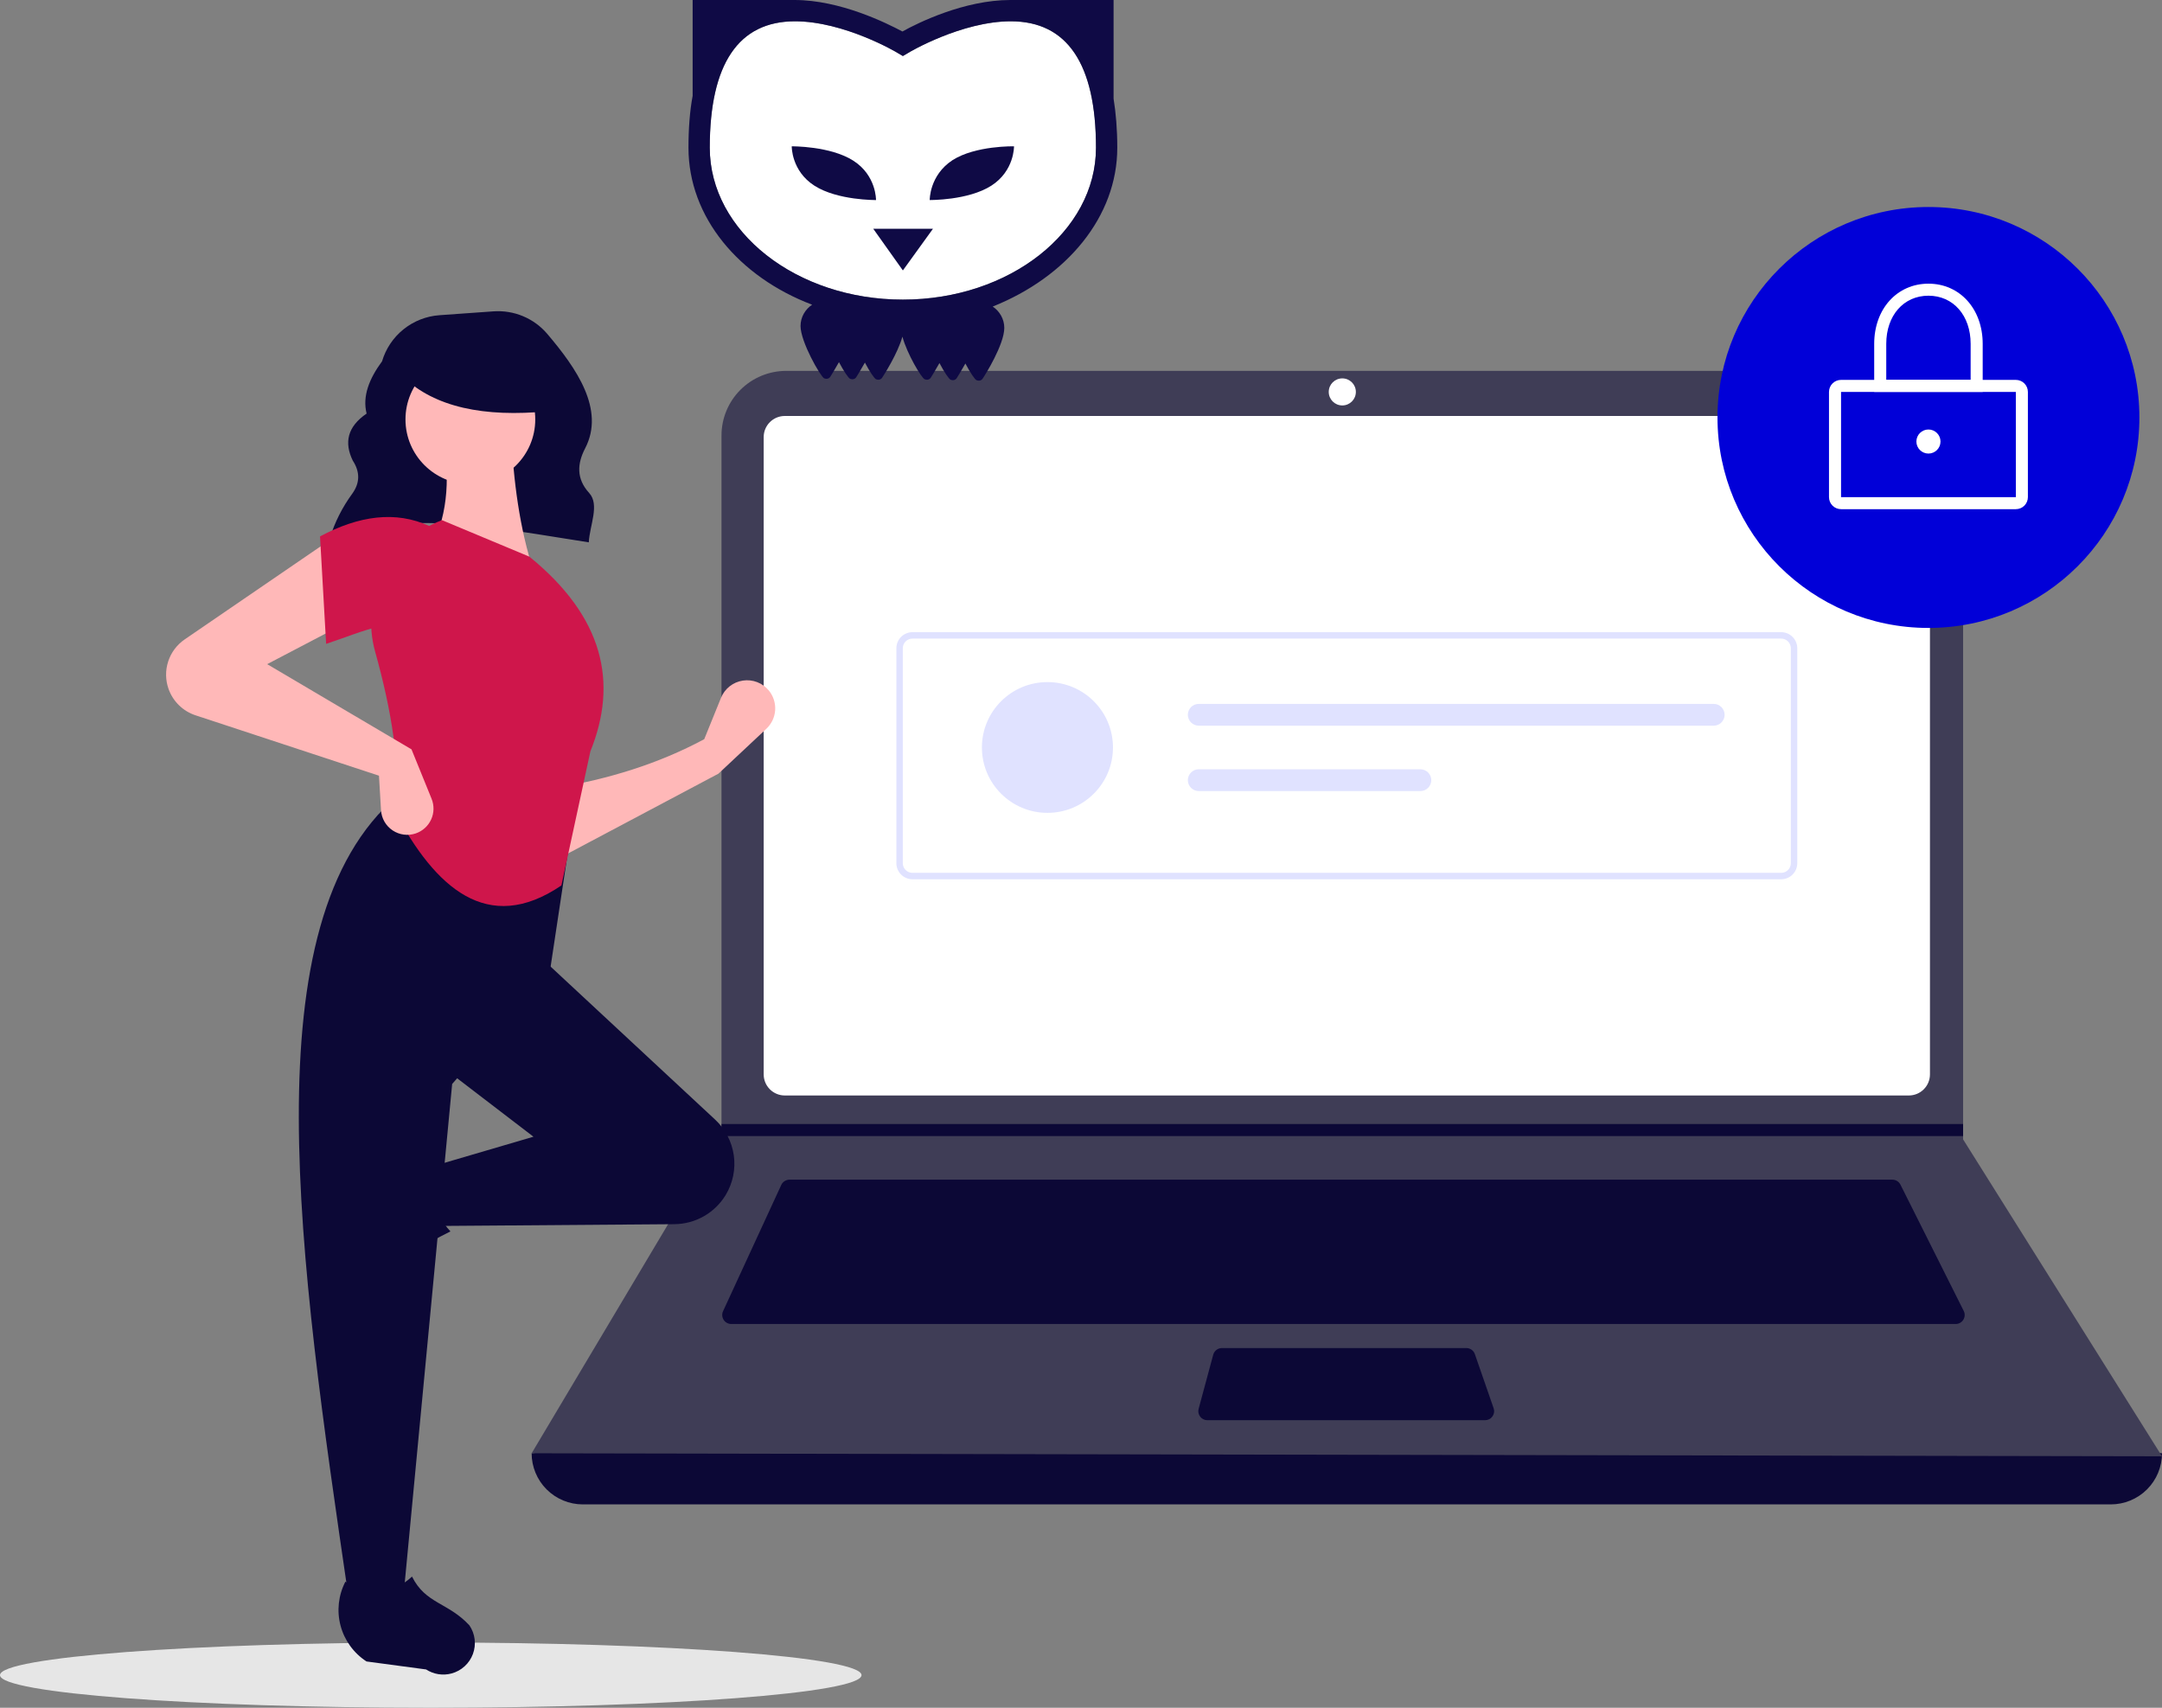
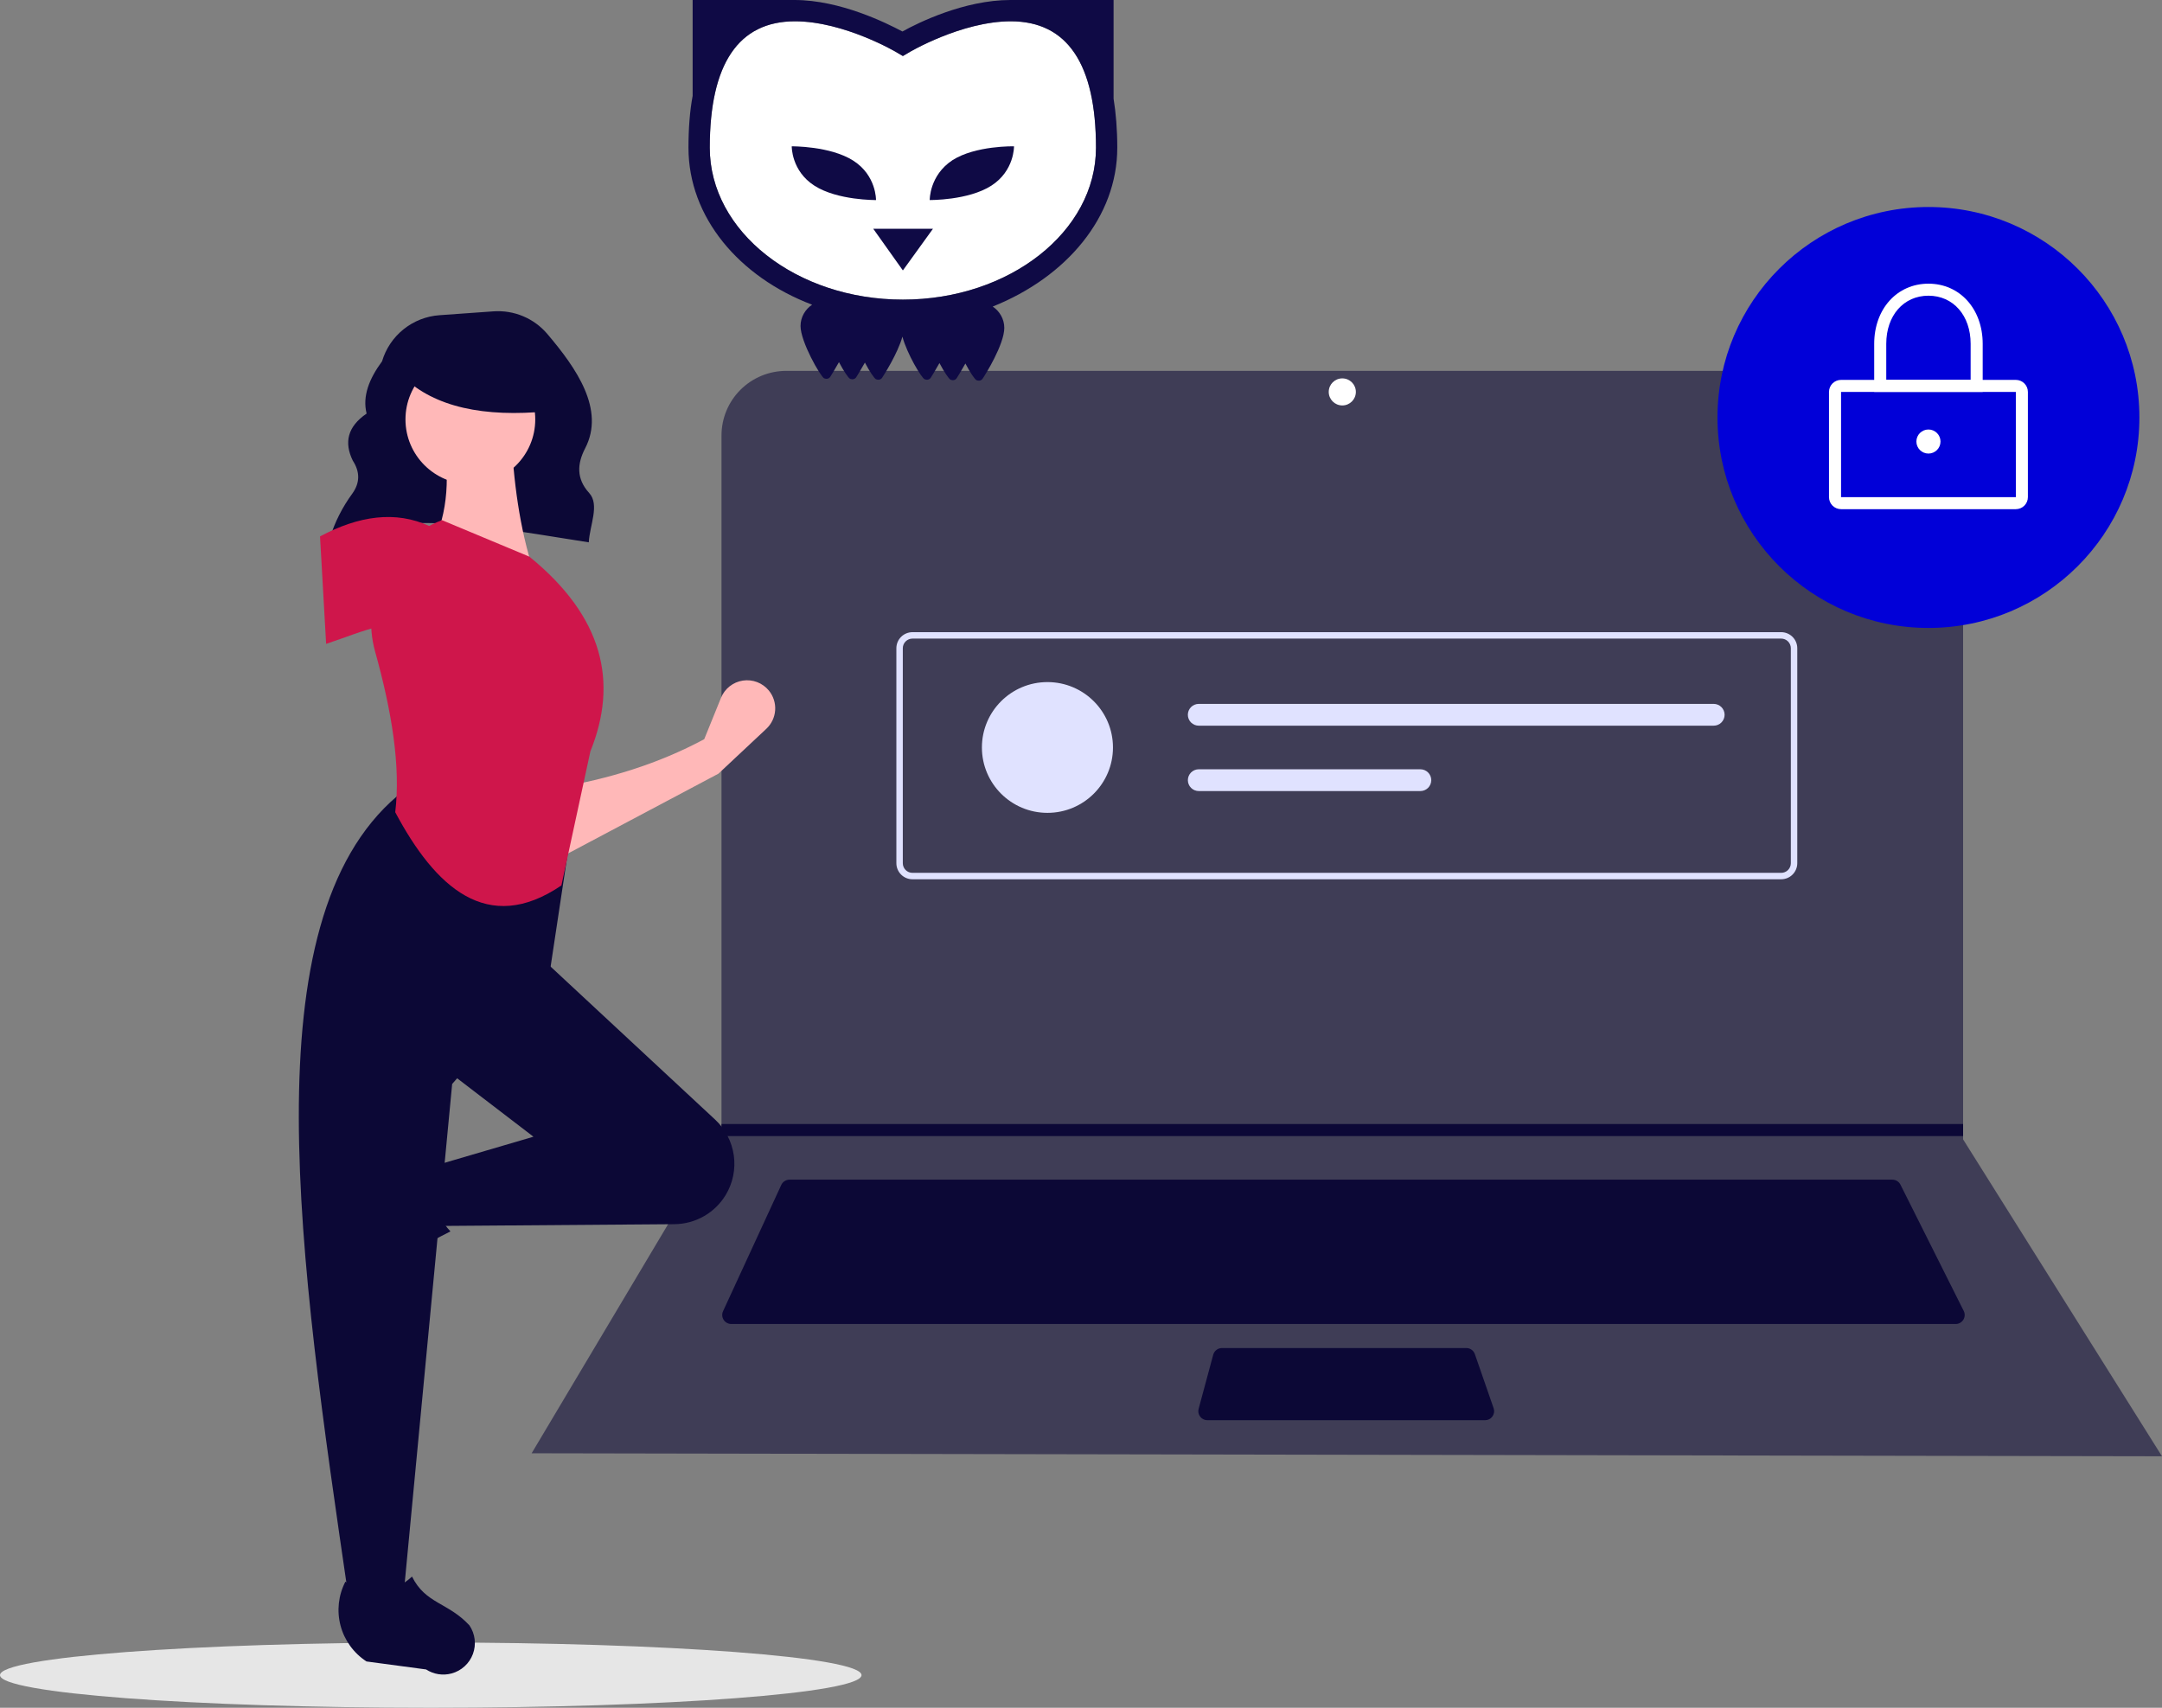
<svg xmlns="http://www.w3.org/2000/svg" width="376" height="297" viewBox="0 0 376 297" fill="none">
  <rect x="0" y="0" width="376" height="297" fill="#808080" stroke="none" />
  <g clip-path="url(#clip0_885_1826)">
    <path d="M74.915 297C116.29 297 149.831 294.458 149.831 291.323C149.831 288.188 116.29 285.646 74.915 285.646C33.541 285.646 0 288.188 0 291.323C0 294.458 33.541 297 74.915 297Z" fill="#E6E6E6" />
    <path d="M57.264 93.911C70.301 88.379 86.54 91.884 102.398 94.317C102.546 91.371 104.335 87.785 102.461 85.73C100.184 83.233 100.394 80.609 101.764 77.97C105.267 71.222 100.248 64.041 95.181 58.071C94.038 56.728 92.595 55.673 90.968 54.992C89.34 54.31 87.574 54.021 85.814 54.148L76.427 54.817C74.142 54.98 71.963 55.835 70.179 57.268C68.395 58.7 67.092 60.642 66.445 62.834C64.203 65.875 63.003 68.908 63.759 71.925C60.401 74.214 59.837 76.977 61.346 80.092C62.625 82.053 62.612 83.963 61.288 85.819C59.549 88.186 58.218 90.824 57.348 93.627L57.264 93.911Z" fill="#0C0836" />
-     <path d="M367.09 261.631H101.369C99.006 261.631 96.74 260.695 95.069 259.028C93.398 257.361 92.459 255.099 92.459 252.742C188.783 241.573 283.297 241.573 376 252.742C376 255.099 375.061 257.361 373.39 259.028C371.719 260.695 369.453 261.631 367.09 261.631Z" fill="#0C0836" />
    <path d="M376 253.264L92.459 252.741L125.32 197.575L125.478 197.314V75.735C125.477 74.259 125.769 72.798 126.335 71.435C126.901 70.071 127.73 68.832 128.776 67.789C129.822 66.746 131.064 65.918 132.43 65.353C133.797 64.788 135.262 64.498 136.741 64.498H330.146C331.625 64.498 333.09 64.788 334.456 65.353C335.823 65.918 337.065 66.746 338.11 67.789C339.156 68.832 339.986 70.071 340.552 71.435C341.118 72.798 341.409 74.259 341.409 75.735V198.151L376 253.264Z" fill="#3F3D56" />
-     <path d="M136.484 72.342C135.511 72.343 134.579 72.729 133.891 73.415C133.203 74.101 132.817 75.032 132.815 76.002V186.856C132.817 187.827 133.203 188.757 133.891 189.443C134.579 190.13 135.512 190.516 136.484 190.517H331.975C332.948 190.515 333.881 190.129 334.568 189.443C335.256 188.757 335.643 187.827 335.644 186.856V76.002C335.643 75.032 335.256 74.101 334.568 73.415C333.881 72.729 332.948 72.343 331.975 72.342H136.484Z" fill="white" />
    <path d="M137.303 205.158C137.002 205.159 136.708 205.245 136.455 205.407C136.202 205.568 136 205.799 135.874 206.071L125.748 228.033C125.638 228.272 125.59 228.535 125.608 228.797C125.627 229.06 125.711 229.313 125.853 229.535C125.995 229.756 126.191 229.939 126.422 230.065C126.654 230.191 126.913 230.257 127.177 230.257H340.113C340.381 230.257 340.645 230.189 340.879 230.059C341.113 229.928 341.31 229.741 341.451 229.513C341.591 229.286 341.672 229.026 341.684 228.759C341.696 228.492 341.639 228.226 341.519 227.987L330.513 206.025C330.383 205.764 330.183 205.545 329.934 205.391C329.686 205.238 329.399 205.157 329.107 205.158H137.303Z" fill="#0C0836" />
    <path d="M233.443 70.511C234.746 70.511 235.802 69.457 235.802 68.158C235.802 66.858 234.746 65.805 233.443 65.805C232.141 65.805 231.085 66.858 231.085 68.158C231.085 69.457 232.141 70.511 233.443 70.511Z" fill="white" />
    <path d="M212.514 234.439C212.168 234.44 211.832 234.554 211.558 234.764C211.283 234.973 211.086 235.267 210.995 235.6L208.456 245.012C208.393 245.245 208.384 245.489 208.431 245.725C208.478 245.961 208.579 246.183 208.726 246.374C208.872 246.566 209.061 246.72 209.278 246.827C209.494 246.934 209.732 246.989 209.974 246.989H258.277C258.528 246.989 258.775 246.929 258.997 246.815C259.22 246.7 259.412 246.534 259.558 246.33C259.703 246.126 259.797 245.891 259.833 245.643C259.869 245.396 259.844 245.143 259.762 244.907L256.497 235.495C256.39 235.187 256.189 234.92 255.923 234.73C255.657 234.541 255.338 234.44 255.011 234.439H212.514Z" fill="#0C0836" />
    <path d="M341.409 195.484V197.576H125.32L125.483 197.315V195.484H341.409Z" fill="#0C0836" />
    <path d="M335.382 109.206C355.644 109.206 372.069 92.818 372.069 72.603C372.069 52.388 355.644 36 335.382 36C315.12 36 298.694 52.388 298.694 72.603C298.694 92.818 315.12 109.206 335.382 109.206Z" fill="#0100D8" />
    <path d="M350.58 88.551H320.182C319.627 88.55 319.094 88.33 318.701 87.938C318.308 87.546 318.086 87.014 318.086 86.459V68.158C318.087 67.603 318.308 67.072 318.701 66.68C319.094 66.287 319.627 66.067 320.182 66.066H350.58C351.136 66.067 351.669 66.287 352.062 66.68C352.455 67.072 352.676 67.603 352.677 68.158V86.459C352.676 87.014 352.455 87.546 352.062 87.938C351.669 88.33 351.136 88.55 350.58 88.551ZM320.182 68.158V86.459H350.582L350.58 68.158L320.182 68.158Z" fill="white" />
    <path d="M344.816 68.158H325.948V59.792C325.948 53.732 329.916 49.334 335.382 49.334C340.848 49.334 344.816 53.732 344.816 59.792L344.816 68.158ZM328.045 66.067H342.72V59.792C342.72 54.866 339.702 51.426 335.382 51.426C331.062 51.426 328.045 54.866 328.045 59.792L328.045 66.067Z" fill="white" />
    <path d="M335.382 78.879C336.539 78.879 337.478 77.942 337.478 76.787C337.478 75.632 336.539 74.695 335.382 74.695C334.224 74.695 333.285 75.632 333.285 76.787C333.285 77.942 334.224 78.879 335.382 78.879Z" fill="white" />
    <path d="M309.771 152.915H158.688C157.947 152.914 157.236 152.62 156.711 152.096C156.187 151.573 155.891 150.864 155.891 150.124V112.733C155.891 111.993 156.187 111.283 156.711 110.76C157.236 110.237 157.947 109.942 158.688 109.941H309.771C310.513 109.942 311.224 110.237 311.749 110.76C312.273 111.283 312.568 111.993 312.569 112.733V150.124C312.568 150.864 312.273 151.573 311.749 152.096C311.224 152.62 310.513 152.914 309.771 152.915ZM158.688 111.058C158.243 111.058 157.817 111.235 157.502 111.549C157.187 111.863 157.01 112.289 157.01 112.733V150.124C157.01 150.568 157.187 150.993 157.502 151.307C157.817 151.621 158.243 151.798 158.688 151.798H309.771C310.216 151.798 310.643 151.621 310.958 151.307C311.272 150.993 311.449 150.568 311.45 150.124V112.733C311.449 112.289 311.272 111.863 310.958 111.549C310.643 111.235 310.216 111.058 309.771 111.058L158.688 111.058Z" fill="#E0E2FF" />
    <path d="M182.163 141.364C188.458 141.364 193.56 136.273 193.56 129.994C193.56 123.714 188.458 118.623 182.163 118.623C175.869 118.623 170.767 123.714 170.767 129.994C170.767 136.273 175.869 141.364 182.163 141.364Z" fill="#E0E2FF" />
    <path d="M208.485 122.414C208.235 122.414 207.987 122.462 207.757 122.557C207.526 122.653 207.316 122.792 207.139 122.968C206.963 123.144 206.823 123.353 206.727 123.583C206.631 123.813 206.582 124.06 206.582 124.309C206.582 124.558 206.631 124.805 206.727 125.035C206.823 125.265 206.963 125.474 207.139 125.65C207.316 125.826 207.526 125.966 207.757 126.061C207.987 126.156 208.235 126.205 208.485 126.204H298.031C298.535 126.204 299.018 126.005 299.374 125.649C299.731 125.294 299.931 124.812 299.931 124.309C299.931 123.807 299.731 123.325 299.374 122.969C299.018 122.614 298.535 122.414 298.031 122.414H208.485Z" fill="#E0E2FF" />
    <path d="M208.484 133.785C207.981 133.785 207.498 133.985 207.141 134.34C206.785 134.696 206.585 135.178 206.585 135.68C206.585 136.183 206.785 136.665 207.141 137.02C207.498 137.376 207.981 137.575 208.484 137.575H247.017C247.52 137.575 248.003 137.376 248.36 137.02C248.716 136.665 248.916 136.183 248.916 135.68C248.916 135.178 248.716 134.696 248.36 134.34C248.003 133.985 247.52 133.785 247.017 133.785H208.484Z" fill="#E0E2FF" />
    <path d="M124.948 134.55L97.019 149.364L96.666 137.019C105.782 135.501 114.455 132.858 122.474 128.554L125.395 121.354C125.713 120.57 126.23 119.881 126.896 119.356C127.561 118.832 128.352 118.488 129.191 118.361C130.029 118.233 130.887 118.325 131.679 118.628C132.471 118.93 133.171 119.433 133.71 120.087C134.497 121.044 134.891 122.264 134.811 123.5C134.731 124.736 134.183 125.895 133.279 126.743L124.948 134.55Z" fill="#FFB8B8" />
    <path d="M56.707 220.083C56.503 219.337 56.46 218.557 56.58 217.794C56.7 217.03 56.981 216.301 57.404 215.653L63.539 206.259C64.99 204.038 67.216 202.433 69.787 201.756C72.357 201.08 75.087 201.38 77.448 202.598C74.87 206.977 75.229 210.819 78.338 214.157C73.511 216.508 69.05 219.542 65.093 223.166C64.37 223.658 63.54 223.97 62.673 224.076C61.805 224.183 60.924 224.081 60.104 223.78C59.283 223.478 58.547 222.985 57.956 222.342C57.365 221.699 56.937 220.924 56.707 220.083Z" fill="#0C0836" />
    <path d="M126.22 207.8C125.292 209.343 123.981 210.623 122.415 211.516C120.848 212.409 119.077 212.885 117.273 212.899L76.515 213.207L74.747 202.978L92.777 197.687L77.575 186.048L94.191 166.648L124.371 194.712C126.135 196.352 127.281 198.547 127.617 200.929C127.954 203.311 127.461 205.737 126.22 207.8Z" fill="#0C0836" />
    <path d="M70.152 277.754H60.606C52.036 219.143 43.312 160.369 69.091 138.432L99.495 143.37L95.606 169.118L78.636 188.517L70.152 277.754Z" fill="#0C0836" />
    <path d="M78.543 291.03C77.796 291.234 77.014 291.277 76.248 291.157C75.483 291.037 74.752 290.757 74.103 290.336L63.739 288.946C61.512 287.498 59.903 285.277 59.225 282.713C58.547 280.148 58.847 277.424 60.069 275.069C64.458 277.641 68.308 277.282 71.654 274.18C74.018 278.942 77.913 278.652 81.633 282.664C82.126 283.385 82.438 284.212 82.545 285.078C82.652 285.944 82.55 286.823 82.248 287.641C81.946 288.46 81.452 289.195 80.807 289.784C80.163 290.374 79.386 290.801 78.543 291.03Z" fill="#0C0836" />
    <path d="M92.777 99.279L75.101 95.046C78.036 89.051 78.278 82.379 76.868 75.294L88.888 74.941C89.265 83.752 90.404 91.984 92.777 99.279Z" fill="#FFB8B8" />
    <path d="M97.635 153.988C84.767 162.736 75.675 154.287 68.737 141.252C69.701 133.275 68.14 123.73 65.249 113.357C63.963 108.783 64.443 103.893 66.594 99.654C68.745 95.415 72.411 92.135 76.868 90.461L92.07 96.81C104.978 107.307 107.519 118.678 102.676 130.67L97.635 153.988Z" fill="#CF164B" />
-     <path d="M60.606 108.098L46.465 115.505L71.566 130.319L75.058 138.914C75.291 139.488 75.405 140.103 75.392 140.722C75.379 141.341 75.24 141.951 74.983 142.514C74.727 143.078 74.357 143.583 73.898 143.999C73.439 144.416 72.9 144.735 72.314 144.937C71.647 145.166 70.936 145.238 70.236 145.148C69.537 145.057 68.868 144.807 68.282 144.415C67.696 144.024 67.209 143.502 66.858 142.891C66.508 142.28 66.304 141.597 66.263 140.895L65.909 134.904L34.007 124.401C32.932 124.047 31.952 123.454 31.141 122.666C30.33 121.878 29.709 120.917 29.326 119.854C28.767 118.305 28.738 116.615 29.245 115.049C29.751 113.482 30.764 112.127 32.124 111.196L57.778 93.637L60.606 108.098Z" fill="#FFB8B8" />
    <path d="M74.748 109.508C68.85 106.929 63.487 109.731 56.718 111.977L55.657 93.283C62.379 89.709 68.787 88.745 74.748 91.52L74.748 109.508Z" fill="#CF164B" />
    <path d="M81.802 84.201C88.035 84.201 93.088 79.16 93.088 72.941C93.088 66.723 88.035 61.682 81.802 61.682C75.569 61.682 70.517 66.723 70.517 72.941C70.517 79.16 75.569 84.201 81.802 84.201Z" fill="#FFB8B8" />
    <path d="M95.304 71.521C84.13 72.613 75.615 70.79 70.174 65.599V61.418H94.355L95.304 71.521Z" fill="#0C0836" />
  </g>
  <path d="M157.022 52.107C138.499 52.107 123.438 40.268 123.438 25.691C123.438 11.114 128.432 3.705 138.257 3.705C146.794 3.705 155.975 9.101 156.055 9.181L157.022 9.745L157.988 9.181C158.069 9.101 167.25 3.705 175.786 3.705C185.612 3.705 190.605 11.114 190.605 25.691C190.605 40.268 175.545 52.107 157.022 52.107Z" fill="white" />
  <path d="M157.022 47.031L162.257 39.783H151.868L157.022 47.031Z" fill="#0F0A45" />
  <path d="M152.35 34.79C152.35 34.79 145.665 34.87 141.639 32.293C137.612 29.716 137.693 25.448 137.693 25.448C137.693 25.448 144.377 25.367 148.404 27.944C152.43 30.521 152.35 34.79 152.35 34.79Z" fill="#0F0A45" />
  <path d="M161.692 34.789C161.692 34.789 168.376 34.87 172.403 32.293C176.429 29.716 176.349 25.447 176.349 25.447C176.349 25.447 169.665 25.286 165.638 27.863C161.611 30.521 161.692 34.789 161.692 34.789Z" fill="#0F0A45" />
  <path d="M194.31 25.691C194.31 22.469 194.068 19.651 193.666 17.154V0H176.834C176.431 0 176.109 0 175.706 0C167.733 0 159.68 3.946 156.942 5.476C154.203 4.027 146.15 0 138.177 0C137.774 0 137.452 0 137.049 0H120.459V16.671C119.976 19.248 119.734 22.308 119.734 25.691C119.734 37.771 128.513 48.16 141.237 52.992C140.029 53.798 139.224 55.167 139.224 56.697C139.224 59.435 142.687 65.475 143.331 65.797C143.734 65.958 144.137 65.878 144.378 65.556C144.539 65.314 145.184 64.267 145.908 62.979C146.714 64.509 147.519 65.717 147.841 65.878C148.244 66.039 148.647 65.958 148.888 65.636C149.049 65.395 149.693 64.348 150.418 63.059C151.224 64.589 152.029 65.797 152.351 65.958C152.754 66.12 153.157 66.039 153.398 65.717C153.72 65.234 156.136 61.448 156.942 58.549C157.747 61.529 160.244 65.717 160.807 65.958C161.21 66.12 161.613 66.039 161.854 65.717C162.015 65.475 162.66 64.428 163.384 63.14C164.19 64.67 164.995 65.878 165.317 66.039C165.72 66.2 166.123 66.12 166.364 65.797C166.525 65.556 167.17 64.509 167.894 63.22C168.7 64.75 169.505 65.958 169.827 66.12C170.23 66.281 170.633 66.2 170.874 65.878C171.277 65.314 174.659 59.918 174.659 57.019C174.659 55.489 173.854 54.12 172.646 53.314C185.532 48.16 194.31 37.691 194.31 25.691ZM157.022 52.106C138.499 52.106 123.439 40.268 123.439 25.691C123.439 11.114 128.432 3.705 138.257 3.705C146.794 3.705 155.975 9.1 156.056 9.181L157.022 9.745L157.989 9.181C158.069 9.1 167.25 3.705 175.787 3.705C185.612 3.705 190.605 11.114 190.605 25.691C190.605 40.268 175.545 52.106 157.022 52.106Z" fill="#0F0A45" />
  <defs>
    <clipPath id="clip0_885_1826">
      <rect width="376" height="261" fill="white" transform="translate(0 36)" />
    </clipPath>
  </defs>
</svg>